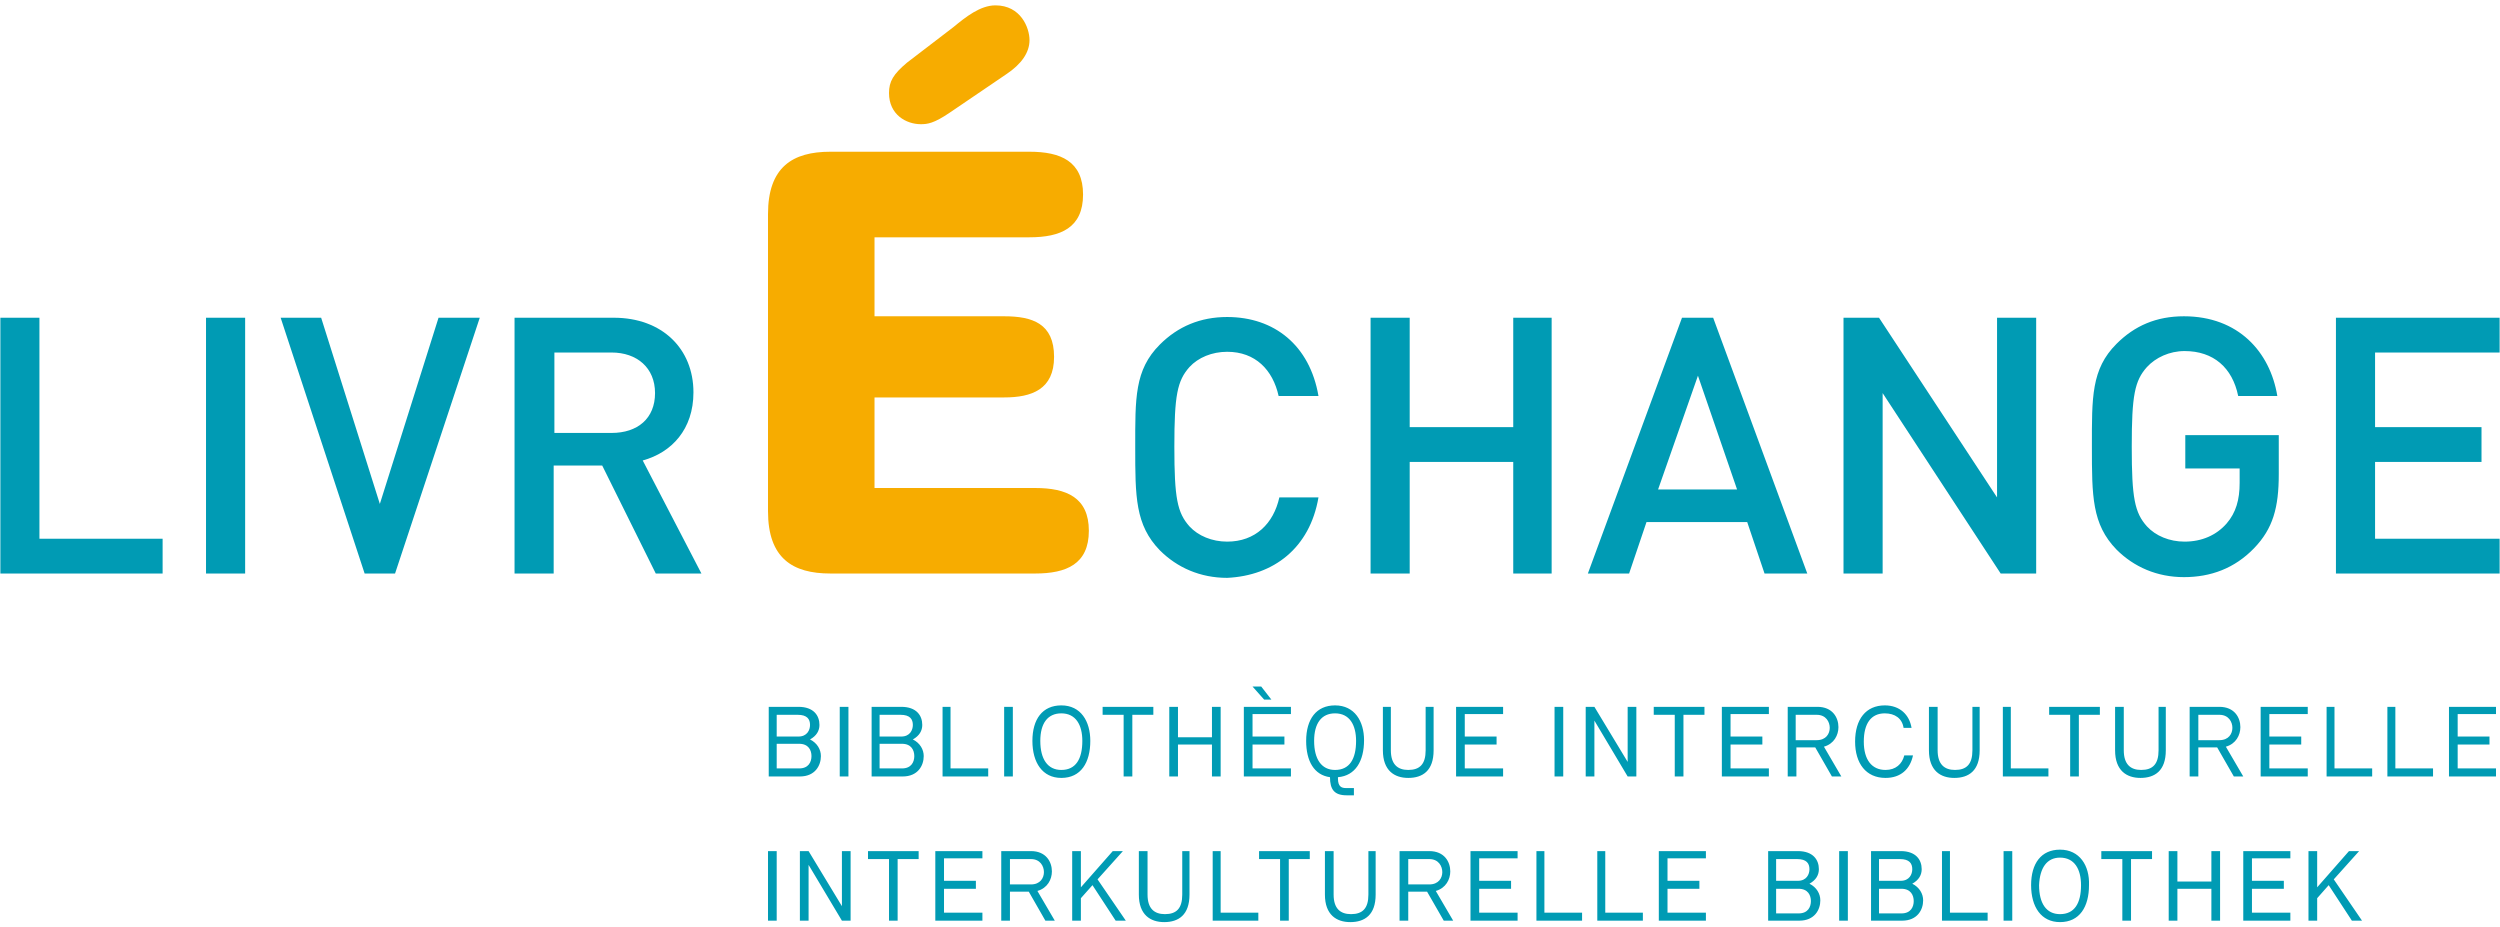
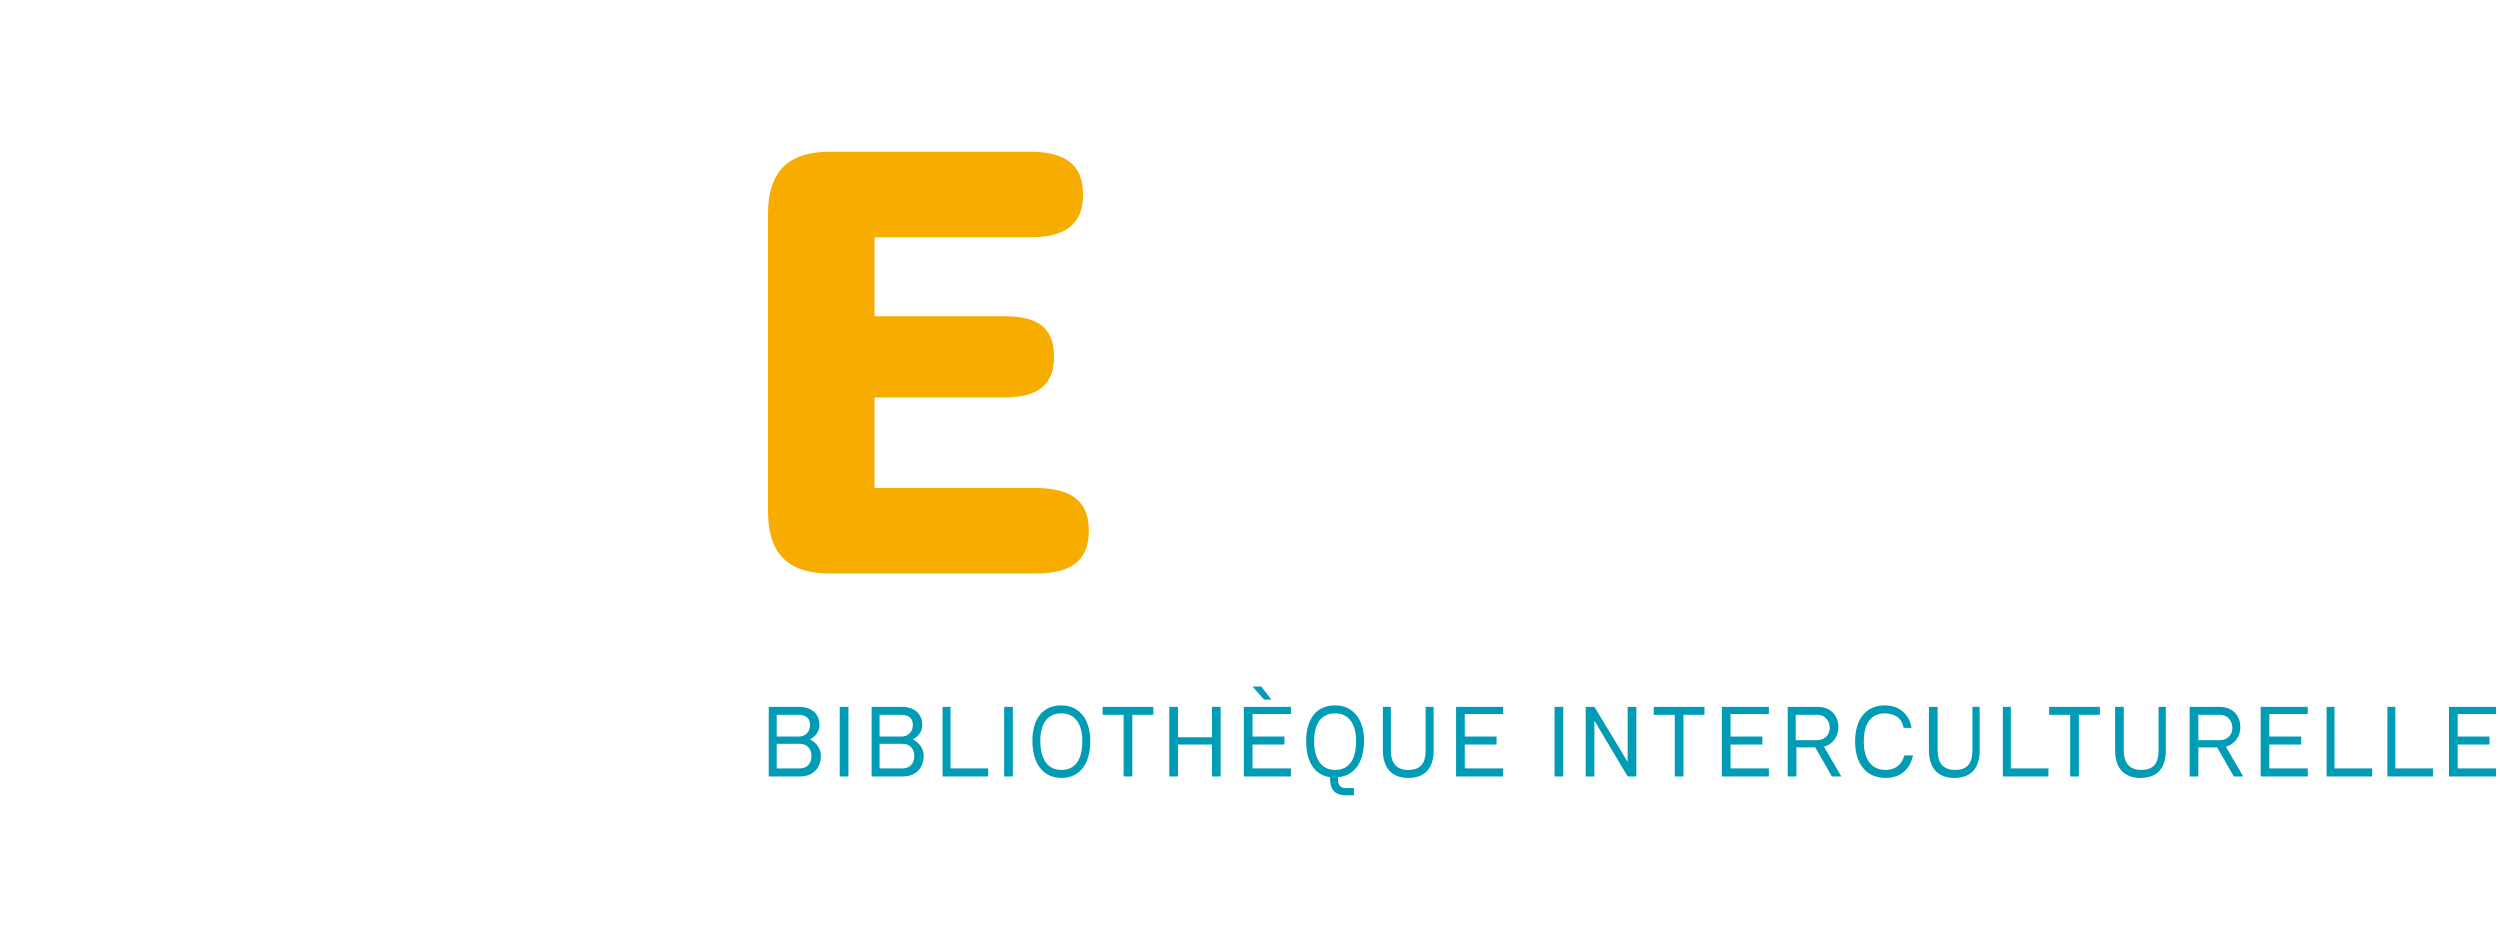
<svg xmlns="http://www.w3.org/2000/svg" width="3.833in" height="1.422in" viewBox="0 0 345 128">
  <style type="text/css">
	.st0{fill:#009BB4;}
	.st1{fill:#F7AC00;}
</style>
-   <path id="Imported Path #5" class="st0" d="M 344.96,79.15            C 344.96,79.15 344.96,74.35 344.96,74.35              344.96,74.35 327.77,74.35 327.77,74.35              327.77,74.35 327.77,63.75 327.77,63.75              327.77,63.75 342.46,63.75 342.46,63.75              342.46,63.75 342.46,58.95 342.46,58.95              342.46,58.95 327.77,58.95 327.77,58.95              327.77,58.95 327.77,48.65 327.77,48.65              327.77,48.65 344.96,48.65 344.96,48.65              344.96,48.65 344.96,43.85 344.96,43.85              344.96,43.85 322.37,43.85 322.37,43.85              322.37,43.85 322.37,79.15 322.37,79.15              322.37,79.15 344.96,79.15 344.96,79.15              344.96,79.15 344.96,79.15 344.96,79.15 Z            M 314.48,65.45            C 314.48,65.45 314.48,60.05 314.48,60.05              314.48,60.05 301.58,60.05 301.58,60.05              301.58,60.05 301.58,64.65 301.58,64.65              301.58,64.65 309.08,64.65 309.08,64.65              309.08,64.65 309.08,66.65 309.08,66.65              309.08,68.95 308.58,70.75 307.28,72.25              305.88,73.85 303.88,74.75 301.48,74.75              299.39,74.75 297.49,73.95 296.29,72.65              294.59,70.75 294.19,68.75 294.19,61.65              294.19,54.55 294.59,52.55 296.29,50.65              297.49,49.35 299.39,48.45 301.48,48.45              305.48,48.45 308.08,50.75 308.88,54.65              308.88,54.65 314.28,54.65 314.28,54.65              313.28,48.55 308.88,43.65 301.39,43.65              297.59,43.65 294.59,44.95 292.09,47.45              288.59,50.95 288.69,54.85 288.69,61.65              288.69,68.45 288.69,72.35 292.09,75.85              294.49,78.25 297.69,79.65 301.39,79.65              305.08,79.65 308.38,78.45 311.08,75.65              313.68,72.95 314.48,70.05 314.48,65.45M 281.00,79.15            C 281.00,79.15 281.00,43.85 281.00,43.85              281.00,43.85 275.60,43.85 275.60,43.85              275.60,43.85 275.60,68.65 275.60,68.65              275.60,68.65 259.31,43.85 259.31,43.85              259.31,43.85 254.41,43.85 254.41,43.85              254.41,43.85 254.41,79.15 254.41,79.15              254.41,79.15 259.81,79.15 259.81,79.15              259.81,79.15 259.81,54.25 259.81,54.25              259.81,54.25 276.10,79.15 276.10,79.15              276.10,79.15 281.00,79.15 281.00,79.15 Z            M 239.72,67.55            C 239.72,67.55 228.82,67.55 228.82,67.55              228.82,67.55 234.32,51.85 234.32,51.85              234.32,51.85 239.72,67.55 239.72,67.55 Z            M 249.41,79.15            C 249.41,79.15 236.42,43.85 236.42,43.85              236.42,43.85 232.12,43.85 232.12,43.85              232.12,43.85 219.13,79.15 219.13,79.15              219.13,79.15 224.82,79.15 224.82,79.15              224.82,79.15 227.22,72.05 227.22,72.05              227.22,72.05 241.12,72.05 241.12,72.05              241.12,72.05 243.51,79.15 243.51,79.15              243.51,79.15 249.41,79.15 249.41,79.15 Z            M 214.13,79.15            C 214.13,79.15 214.13,43.85 214.13,43.85              214.13,43.85 208.83,43.85 208.83,43.85              208.83,43.85 208.83,58.95 208.83,58.95              208.83,58.95 194.54,58.95 194.54,58.95              194.54,58.95 194.54,43.85 194.54,43.85              194.54,43.85 189.14,43.85 189.14,43.85              189.14,43.85 189.14,79.15 189.14,79.15              189.14,79.15 194.54,79.15 194.54,79.15              194.54,79.15 194.54,63.75 194.54,63.75              194.54,63.75 208.83,63.75 208.83,63.75              208.83,63.75 208.83,79.15 208.83,79.15              208.83,79.15 214.13,79.15 214.13,79.15 Z            M 181.95,68.65            C 181.95,68.65 176.55,68.65 176.55,68.65              175.75,72.25 173.25,74.75 169.35,74.75              167.25,74.75 165.35,73.95 164.15,72.65              162.46,70.75 162.06,68.75 162.06,61.65              162.06,54.55 162.46,52.55 164.15,50.65              165.35,49.35 167.25,48.55 169.35,48.55              173.25,48.55 175.65,51.05 176.45,54.65              176.45,54.65 181.95,54.65 181.95,54.65              180.75,47.65 175.85,43.75 169.35,43.75              165.65,43.75 162.56,45.05 160.06,47.55              156.56,51.05 156.66,54.95 156.66,61.75              156.66,68.55 156.66,72.45 160.06,75.95              162.46,78.35 165.65,79.75 169.35,79.75              175.75,79.45 180.75,75.65 181.95,68.65" />
  <path id="Imported Path #4" class="st1" d="M 105.98,70.55            C 105.98,77.05 109.38,79.15 114.58,79.15              114.58,79.15 142.86,79.15 142.86,79.15              147.16,79.15 150.26,77.85 150.26,73.25              150.26,68.65 147.16,67.35 142.86,67.35              142.86,67.35 120.68,67.35 120.68,67.35              120.68,67.35 120.68,54.85 120.68,54.85              120.68,54.85 138.57,54.85 138.57,54.85              142.37,54.85 145.46,53.75 145.46,49.25              145.46,44.65 142.47,43.65 138.57,43.65              138.57,43.65 120.68,43.65 120.68,43.65              120.68,43.65 120.68,32.75 120.68,32.75              120.68,32.75 142.07,32.75 142.07,32.75              146.36,32.75 149.46,31.45 149.46,26.85              149.46,22.25 146.36,20.94 142.07,20.94              142.07,20.94 114.58,20.94 114.58,20.94              109.38,20.94 105.98,23.05 105.98,29.55              105.98,29.55 105.98,70.55 105.98,70.55 Z" />
-   <path id="Imported Path #3" class="st0" d="M 90.39,54.25            C 90.39,57.75 87.99,59.75 84.39,59.75              84.39,59.75 76.50,59.75 76.50,59.75              76.50,59.75 76.50,48.65 76.50,48.65              76.50,48.65 84.39,48.65 84.39,48.65              87.89,48.65 90.39,50.75 90.39,54.25M 96.79,79.15            C 96.79,79.15 88.69,63.55 88.69,63.55              92.69,62.45 95.69,59.25 95.69,54.15              95.69,48.15 91.39,43.85 84.69,43.85              84.69,43.85 71.00,43.85 71.00,43.85              71.00,43.85 71.00,79.15 71.00,79.15              71.00,79.15 76.40,79.15 76.40,79.15              76.40,79.15 76.40,64.25 76.40,64.25              76.40,64.25 83.10,64.25 83.10,64.25              83.10,64.25 90.49,79.15 90.49,79.15              90.49,79.15 96.79,79.15 96.79,79.15 Z            M 66.20,43.85            C 66.20,43.85 60.51,43.85 60.51,43.85              60.51,43.85 52.41,69.55 52.41,69.55              52.41,69.55 44.31,43.85 44.31,43.85              44.31,43.85 38.72,43.85 38.72,43.85              38.72,43.85 50.31,79.15 50.31,79.15              50.31,79.15 54.51,79.15 54.51,79.15              54.51,79.15 66.20,43.85 66.20,43.85 Z            M 33.82,43.85            C 33.82,43.85 28.42,43.85 28.42,43.85              28.42,43.85 28.42,79.15 28.42,79.15              28.42,79.15 33.82,79.15 33.82,79.15              33.82,79.15 33.82,43.85 33.82,43.85 Z            M 22.43,79.15            C 22.43,79.15 22.43,74.35 22.43,74.35              22.43,74.35 5.43,74.35 5.43,74.35              5.43,74.35 5.43,43.85 5.43,43.85              5.43,43.85 0.04,43.85 0.04,43.85              0.04,43.85 0.04,79.15 0.04,79.15              0.04,79.15 22.43,79.15 22.43,79.15 Z" />
-   <path id="Imported Path #2" class="st1" d="M 125.17,8.64            C 123.27,10.24 122.68,11.24 122.68,12.84              122.68,15.84 125.07,17.14 127.07,17.14              127.97,17.14 128.87,17.04 131.07,15.54              131.07,15.54 138.87,10.24 138.87,10.24              140.97,8.84 142.07,7.24 142.07,5.54              142.07,3.84 140.87,0.74 137.37,0.74              135.27,0.74 133.27,2.34 131.57,3.74              131.57,3.74 125.17,8.64 125.17,8.64 Z" />
-   <path id="Imported Path #1" class="st0" d="M 319.78,117.46            C 319.78,117.46 318.58,117.46 318.58,117.46              318.58,117.46 318.58,127.06 318.58,127.06              318.58,127.06 319.78,127.06 319.78,127.06              319.78,127.06 319.78,123.96 319.78,123.96              319.78,123.96 321.37,122.16 321.37,122.16              321.37,122.16 324.57,127.06 324.57,127.06              324.57,127.06 325.97,127.06 325.97,127.06              325.97,127.06 322.07,121.36 322.07,121.36              322.07,121.36 325.57,117.46 325.57,117.46              325.57,117.46 324.17,117.46 324.17,117.46              324.17,117.46 319.78,122.46 319.78,122.46              319.78,122.46 319.78,117.46 319.78,117.46              319.78,117.46 319.78,117.46 319.78,117.46 Z            M 316.08,117.46            C 316.08,117.46 309.58,117.46 309.58,117.46              309.58,117.46 309.58,127.06 309.58,127.06              309.58,127.06 316.08,127.06 316.08,127.06              316.08,127.06 316.08,125.96 316.08,125.96              316.08,125.96 310.78,125.96 310.78,125.96              310.78,125.96 310.78,122.66 310.78,122.66              310.78,122.66 315.18,122.66 315.18,122.66              315.18,122.66 315.18,121.56 315.18,121.56              315.18,121.56 310.78,121.56 310.78,121.56              310.78,121.56 310.78,118.46 310.78,118.46              310.78,118.46 316.08,118.46 316.08,118.46              316.08,118.46 316.08,117.46 316.08,117.46 Z            M 306.38,117.46            C 306.38,117.46 305.18,117.46 305.18,117.46              305.18,117.46 305.18,121.66 305.18,121.66              305.18,121.66 300.49,121.66 300.49,121.66              300.49,121.66 300.49,117.46 300.49,117.46              300.49,117.46 299.29,117.46 299.29,117.46              299.29,117.46 299.29,127.06 299.29,127.06              299.29,127.06 300.49,127.06 300.49,127.06              300.49,127.06 300.49,122.66 300.49,122.66              300.49,122.66 305.18,122.66 305.18,122.66              305.18,122.66 305.18,127.06 305.18,127.06              305.18,127.06 306.38,127.06 306.38,127.06              306.38,127.06 306.38,117.46 306.38,117.46 Z            M 296.99,117.46            C 296.99,117.46 289.99,117.46 289.99,117.46              289.99,117.46 289.99,118.56 289.99,118.56              289.99,118.56 292.89,118.56 292.89,118.56              292.89,118.56 292.89,127.06 292.89,127.06              292.89,127.06 294.09,127.06 294.09,127.06              294.09,127.06 294.09,118.56 294.09,118.56              294.09,118.56 296.99,118.56 296.99,118.56              296.99,118.56 296.99,117.46 296.99,117.46              296.99,117.46 296.99,117.46 296.99,117.46 Z            M 284.29,118.36            C 286.29,118.36 287.19,119.96 287.19,122.16              287.19,124.66 286.29,126.16 284.29,126.16              282.39,126.16 281.40,124.66 281.40,122.16              281.50,119.76 282.49,118.36 284.29,118.36M 284.29,117.26            C 281.69,117.26 280.30,119.16 280.30,122.16              280.30,125.16 281.69,127.26 284.29,127.26              286.99,127.26 288.29,125.16 288.29,122.16              288.39,119.46 286.99,117.26 284.29,117.26M 277.70,117.46            C 277.70,117.46 276.50,117.46 276.50,117.46              276.50,117.46 276.50,127.06 276.50,127.06              276.50,127.06 277.70,127.06 277.70,127.06              277.70,127.06 277.70,117.46 277.70,117.46 Z            M 269.20,117.46            C 269.20,117.46 268.00,117.46 268.00,117.46              268.00,117.46 268.00,127.06 268.00,127.06              268.00,127.06 274.30,127.06 274.30,127.06              274.30,127.06 274.30,125.96 274.30,125.96              274.30,125.96 269.10,125.96 269.10,125.96              269.10,125.96 269.10,117.46 269.10,117.46              269.10,117.46 269.20,117.46 269.20,117.46 Z            M 262.40,122.66            C 263.70,122.66 264.10,123.56 264.10,124.36              264.10,125.16 263.70,126.06 262.40,126.06              262.40,126.06 259.31,126.06 259.31,126.06              259.31,126.06 259.31,122.66 259.31,122.66              259.31,122.66 262.40,122.66 262.40,122.66 Z            M 262.20,118.56            C 263.50,118.56 263.90,119.16 263.90,119.96              263.90,120.66 263.50,121.56 262.30,121.56              262.30,121.56 259.31,121.56 259.31,121.56              259.31,121.56 259.31,118.56 259.31,118.56              259.31,118.56 262.20,118.56 262.20,118.56 Z            M 258.21,117.46            C 258.21,117.46 258.21,127.06 258.21,127.06              258.21,127.06 262.50,127.06 262.50,127.06              264.60,127.06 265.40,125.56 265.40,124.26              265.40,123.36 264.90,122.46 263.90,121.96              264.80,121.46 265.20,120.76 265.20,119.96              265.20,118.66 264.40,117.46 262.30,117.46              262.30,117.46 258.21,117.46 258.21,117.46 Z            M 255.01,117.46            C 255.01,117.46 253.81,117.46 253.81,117.46              253.81,117.46 253.81,127.06 253.81,127.06              253.81,127.06 255.01,127.06 255.01,127.06              255.01,127.06 255.01,117.46 255.01,117.46 Z            M 248.21,122.66            C 249.51,122.66 249.91,123.56 249.91,124.36              249.91,125.16 249.51,126.06 248.21,126.06              248.21,126.06 245.11,126.06 245.11,126.06              245.11,126.06 245.11,122.66 245.11,122.66              245.11,122.66 248.21,122.66 248.21,122.66 Z            M 248.01,118.56            C 249.31,118.56 249.71,119.16 249.71,119.96              249.71,120.66 249.31,121.56 248.11,121.56              248.11,121.56 245.11,121.56 245.11,121.56              245.11,121.56 245.11,118.56 245.11,118.56              245.11,118.56 248.01,118.56 248.01,118.56 Z            M 244.01,117.46            C 244.01,117.46 244.01,127.06 244.01,127.06              244.01,127.06 248.31,127.06 248.31,127.06              250.41,127.06 251.21,125.56 251.21,124.26              251.21,123.36 250.71,122.46 249.71,121.96              250.61,121.46 251.01,120.76 251.01,119.96              251.01,118.66 250.21,117.46 248.11,117.46              248.11,117.46 244.01,117.46 244.01,117.46 Z            M 235.42,117.46            C 235.42,117.46 228.92,117.46 228.92,117.46              228.92,117.46 228.92,127.06 228.92,127.06              228.92,127.06 235.42,127.06 235.42,127.06              235.42,127.06 235.42,125.96 235.42,125.96              235.42,125.96 230.12,125.96 230.12,125.96              230.12,125.96 230.12,122.66 230.12,122.66              230.12,122.66 234.52,122.66 234.52,122.66              234.52,122.66 234.52,121.56 234.52,121.56              234.52,121.56 230.12,121.56 230.12,121.56              230.12,121.56 230.12,118.46 230.12,118.46              230.12,118.46 235.42,118.46 235.42,118.46              235.42,118.46 235.42,117.46 235.42,117.46 Z            M 221.63,117.46            C 221.63,117.46 220.43,117.46 220.43,117.46              220.43,117.46 220.43,127.06 220.43,127.06              220.43,127.06 226.72,127.06 226.72,127.06              226.72,127.06 226.72,125.96 226.72,125.96              226.72,125.96 221.53,125.96 221.53,125.96              221.53,125.96 221.53,117.46 221.53,117.46              221.53,117.46 221.63,117.46 221.63,117.46 Z            M 213.23,117.46            C 213.23,117.46 212.03,117.46 212.03,117.46              212.03,117.46 212.03,127.06 212.03,127.06              212.03,127.06 218.33,127.06 218.33,127.06              218.33,127.06 218.33,125.96 218.33,125.96              218.33,125.96 213.13,125.96 213.13,125.96              213.13,125.96 213.13,117.46 213.13,117.46              213.13,117.46 213.23,117.46 213.23,117.46 Z            M 209.43,117.46            C 209.43,117.46 202.93,117.46 202.93,117.46              202.93,117.46 202.93,127.06 202.93,127.06              202.93,127.06 209.43,127.06 209.43,127.06              209.43,127.06 209.43,125.96 209.43,125.96              209.43,125.96 204.13,125.96 204.13,125.96              204.13,125.96 204.13,122.66 204.13,122.66              204.13,122.66 208.53,122.66 208.53,122.66              208.53,122.66 208.53,121.56 208.53,121.56              208.53,121.56 204.13,121.56 204.13,121.56              204.13,121.56 204.13,118.46 204.13,118.46              204.13,118.46 209.43,118.46 209.43,118.46              209.43,118.46 209.43,117.46 209.43,117.46 Z            M 197.24,118.56            C 198.54,118.56 199.04,119.56 199.04,120.36              199.04,121.16 198.54,122.06 197.24,122.06              197.24,122.06 194.34,122.06 194.34,122.06              194.34,122.06 194.34,118.56 194.34,118.56              194.34,118.56 197.24,118.56 197.24,118.56 Z            M 193.14,117.46            C 193.14,117.46 193.14,127.06 193.14,127.06              193.14,127.06 194.34,127.06 194.34,127.06              194.34,127.06 194.34,123.06 194.34,123.06              194.34,123.06 196.94,123.06 196.94,123.06              196.94,123.06 199.24,127.06 199.24,127.06              199.24,127.06 200.54,127.06 200.54,127.06              200.54,127.06 198.14,122.96 198.14,122.96              199.54,122.56 200.14,121.36 200.14,120.26              200.14,118.96 199.34,117.46 197.24,117.46              197.24,117.46 193.14,117.46 193.14,117.46 Z            M 190.04,117.46            C 190.04,117.46 188.84,117.46 188.84,117.46              188.84,117.46 188.84,123.46 188.84,123.46              188.84,125.36 188.04,126.16 186.44,126.16              184.94,126.16 184.04,125.36 184.04,123.46              184.04,123.46 184.04,117.46 184.04,117.46              184.04,117.46 182.84,117.46 182.84,117.46              182.84,117.46 182.84,123.46 182.84,123.46              182.84,126.26 184.44,127.26 186.34,127.26              188.34,127.26 189.84,126.26 189.84,123.46              189.84,123.46 189.84,117.46 189.84,117.46              189.84,117.46 190.04,117.46 190.04,117.46 Z            M 180.75,117.46            C 180.75,117.46 173.75,117.46 173.75,117.46              173.75,117.46 173.75,118.56 173.75,118.56              173.75,118.56 176.65,118.56 176.65,118.56              176.65,118.56 176.65,127.06 176.65,127.06              176.65,127.06 177.85,127.06 177.85,127.06              177.85,127.06 177.85,118.56 177.85,118.56              177.85,118.56 180.75,118.56 180.75,118.56              180.75,118.56 180.75,117.46 180.75,117.46              180.75,117.46 180.75,117.46 180.75,117.46 Z            M 168.55,117.46            C 168.55,117.46 167.35,117.46 167.35,117.46              167.35,117.46 167.35,127.06 167.35,127.06              167.35,127.06 173.65,127.06 173.65,127.06              173.65,127.06 173.65,125.96 173.65,125.96              173.65,125.96 168.45,125.96 168.45,125.96              168.45,125.96 168.45,117.46 168.45,117.46              168.45,117.46 168.55,117.46 168.55,117.46 Z            M 164.35,117.46            C 164.35,117.46 163.15,117.46 163.15,117.46              163.15,117.46 163.15,123.46 163.15,123.46              163.15,125.36 162.36,126.16 160.76,126.16              159.26,126.16 158.36,125.36 158.36,123.46              158.36,123.46 158.36,117.46 158.36,117.46              158.36,117.46 157.16,117.46 157.16,117.46              157.16,117.46 157.16,123.46 157.16,123.46              157.16,126.26 158.76,127.26 160.66,127.26              162.65,127.26 164.15,126.26 164.15,123.46              164.15,123.46 164.15,117.46 164.15,117.46              164.15,117.46 164.35,117.46 164.35,117.46 Z            M 149.16,117.46            C 149.16,117.46 147.96,117.46 147.96,117.46              147.96,117.46 147.96,127.06 147.96,127.06              147.96,127.06 149.16,127.06 149.16,127.06              149.16,127.06 149.16,123.96 149.16,123.96              149.16,123.96 150.76,122.16 150.76,122.16              150.76,122.16 153.96,127.06 153.96,127.06              153.96,127.06 155.36,127.06 155.36,127.06              155.36,127.06 151.46,121.36 151.46,121.36              151.46,121.36 154.96,117.46 154.96,117.46              154.96,117.46 153.56,117.46 153.56,117.46              153.56,117.46 149.16,122.46 149.16,122.46              149.16,122.46 149.16,117.46 149.16,117.46              149.16,117.46 149.16,117.46 149.16,117.46 Z            M 142.27,118.56            C 143.56,118.56 144.06,119.56 144.06,120.36              144.06,121.16 143.56,122.06 142.27,122.06              142.27,122.06 139.37,122.06 139.37,122.06              139.37,122.06 139.37,118.56 139.37,118.56              139.37,118.56 142.27,118.56 142.27,118.56 Z            M 138.17,117.46            C 138.17,117.46 138.17,127.06 138.17,127.06              138.17,127.06 139.37,127.06 139.37,127.06              139.37,127.06 139.37,123.06 139.37,123.06              139.37,123.06 141.97,123.06 141.97,123.06              141.97,123.06 144.26,127.06 144.26,127.06              144.26,127.06 145.56,127.06 145.56,127.06              145.56,127.06 143.16,122.96 143.16,122.96              144.56,122.56 145.16,121.36 145.16,120.26              145.16,118.96 144.36,117.46 142.27,117.46              142.27,117.46 138.17,117.46 138.17,117.46 Z            M 135.57,117.46            C 135.57,117.46 129.07,117.46 129.07,117.46              129.07,117.46 129.07,127.06 129.07,127.06              129.07,127.06 135.57,127.06 135.57,127.06              135.57,127.06 135.57,125.96 135.57,125.96              135.57,125.96 130.27,125.96 130.27,125.96              130.27,125.96 130.27,122.66 130.27,122.66              130.27,122.66 134.67,122.66 134.67,122.66              134.67,122.66 134.67,121.56 134.67,121.56              134.67,121.56 130.27,121.56 130.27,121.56              130.27,121.56 130.27,118.46 130.27,118.46              130.27,118.46 135.57,118.46 135.57,118.46              135.57,118.46 135.57,117.46 135.57,117.46              135.57,117.46 135.57,117.46 135.57,117.46 Z            M 126.77,117.46            C 126.77,117.46 119.78,117.46 119.78,117.46              119.78,117.46 119.78,118.56 119.78,118.56              119.78,118.56 122.68,118.56 122.68,118.56              122.68,118.56 122.68,127.06 122.68,127.06              122.68,127.06 123.87,127.06 123.87,127.06              123.87,127.06 123.87,118.56 123.87,118.56              123.87,118.56 126.77,118.56 126.77,118.56              126.77,118.56 126.77,117.46 126.77,117.46 Z            M 117.38,117.46            C 117.38,117.46 116.18,117.46 116.18,117.46              116.18,117.46 116.18,125.06 116.18,125.06              116.18,125.06 111.58,117.46 111.58,117.46              111.58,117.46 110.38,117.46 110.38,117.46              110.38,117.46 110.38,127.06 110.38,127.06              110.38,127.06 111.58,127.06 111.58,127.06              111.58,127.06 111.58,119.36 111.58,119.36              111.58,119.36 116.18,127.06 116.18,127.06              116.18,127.06 117.38,127.06 117.38,127.06              117.38,127.06 117.38,117.46 117.38,117.46 Z            M 107.18,117.46            C 107.18,117.46 105.98,117.46 105.98,117.46              105.98,117.46 105.98,127.06 105.98,127.06              105.98,127.06 107.18,127.06 107.18,127.06              107.18,127.06 107.18,117.46 107.18,117.46 Z" />
  <path id="Imported Path" class="st0" d="M 344.46,97.55            C 344.46,97.55 337.97,97.55 337.97,97.55              337.97,97.55 337.97,107.16 337.97,107.16              337.97,107.16 344.46,107.16 344.46,107.16              344.46,107.16 344.46,106.05 344.46,106.05              344.46,106.05 339.17,106.05 339.17,106.05              339.17,106.05 339.17,102.75 339.17,102.75              339.17,102.75 343.56,102.75 343.56,102.75              343.56,102.75 343.56,101.65 343.56,101.65              343.56,101.65 339.17,101.65 339.17,101.65              339.17,101.65 339.17,98.55 339.17,98.55              339.17,98.55 344.46,98.55 344.46,98.55              344.46,98.55 344.46,97.55 344.46,97.55 Z            M 330.67,97.55            C 330.67,97.55 329.47,97.55 329.47,97.55              329.47,97.55 329.47,107.16 329.47,107.16              329.47,107.16 335.77,107.16 335.77,107.16              335.77,107.16 335.77,106.05 335.77,106.05              335.77,106.05 330.57,106.05 330.57,106.05              330.57,106.05 330.57,97.55 330.57,97.55              330.57,97.55 330.67,97.55 330.67,97.55 Z            M 322.27,97.55            C 322.27,97.55 321.08,97.55 321.08,97.55              321.08,97.55 321.08,107.16 321.08,107.16              321.08,107.16 327.37,107.16 327.37,107.16              327.37,107.16 327.37,106.05 327.37,106.05              327.37,106.05 322.17,106.05 322.17,106.05              322.17,106.05 322.17,97.55 322.17,97.55              322.17,97.55 322.27,97.55 322.27,97.55 Z            M 318.48,97.55            C 318.48,97.55 311.98,97.55 311.98,97.55              311.98,97.55 311.98,107.16 311.98,107.16              311.98,107.16 318.48,107.16 318.48,107.16              318.48,107.16 318.48,106.05 318.48,106.05              318.48,106.05 313.18,106.05 313.18,106.05              313.18,106.05 313.18,102.75 313.18,102.75              313.18,102.75 317.58,102.75 317.58,102.75              317.58,102.75 317.58,101.65 317.58,101.65              317.58,101.65 313.18,101.65 313.18,101.65              313.18,101.65 313.18,98.55 313.18,98.55              313.18,98.55 318.48,98.55 318.48,98.55              318.48,98.55 318.48,97.55 318.48,97.55 Z            M 306.28,98.65            C 307.58,98.65 308.08,99.65 308.08,100.45              308.08,101.25 307.58,102.15 306.28,102.15              306.28,102.15 303.38,102.15 303.38,102.15              303.38,102.15 303.38,98.65 303.38,98.65              303.38,98.65 306.28,98.65 306.28,98.65 Z            M 302.18,97.55            C 302.18,97.55 302.18,107.16 302.18,107.16              302.18,107.16 303.38,107.16 303.38,107.16              303.38,107.16 303.38,103.15 303.38,103.15              303.38,103.15 305.98,103.15 305.98,103.15              305.98,103.15 308.28,107.16 308.28,107.16              308.28,107.16 309.58,107.16 309.58,107.16              309.58,107.16 307.18,103.05 307.18,103.05              308.58,102.65 309.18,101.45 309.18,100.35              309.18,99.05 308.38,97.55 306.28,97.55              306.28,97.55 302.18,97.55 302.18,97.55 Z            M 299.09,97.55            C 299.09,97.55 297.89,97.55 297.89,97.55              297.89,97.55 297.89,103.55 297.89,103.55              297.89,105.45 297.09,106.26 295.49,106.26              293.99,106.26 293.09,105.45 293.09,103.55              293.09,103.55 293.09,97.55 293.09,97.55              293.09,97.55 291.89,97.55 291.89,97.55              291.89,97.55 291.89,103.55 291.89,103.55              291.89,106.36 293.49,107.36 295.39,107.36              297.39,107.36 298.89,106.36 298.89,103.55              298.89,103.55 298.89,97.55 298.89,97.55              298.89,97.55 299.09,97.55 299.09,97.55 Z            M 289.79,97.55            C 289.79,97.55 282.79,97.55 282.79,97.55              282.79,97.55 282.79,98.65 282.79,98.65              282.79,98.65 285.69,98.65 285.69,98.65              285.69,98.65 285.69,107.16 285.69,107.16              285.69,107.16 286.89,107.16 286.89,107.16              286.89,107.16 286.89,98.65 286.89,98.65              286.89,98.65 289.79,98.65 289.79,98.65              289.79,98.65 289.79,97.55 289.79,97.55              289.79,97.55 289.79,97.55 289.79,97.55 Z            M 277.60,97.55            C 277.60,97.55 276.40,97.55 276.40,97.55              276.40,97.55 276.40,107.16 276.40,107.16              276.40,107.16 282.69,107.16 282.69,107.16              282.69,107.16 282.69,106.05 282.69,106.05              282.69,106.05 277.50,106.05 277.50,106.05              277.50,106.05 277.50,97.55 277.50,97.55              277.50,97.55 277.60,97.55 277.60,97.55 Z            M 273.40,97.55            C 273.40,97.55 272.20,97.55 272.20,97.55              272.20,97.55 272.20,103.55 272.20,103.55              272.20,105.45 271.40,106.26 269.80,106.26              268.30,106.26 267.40,105.45 267.40,103.55              267.40,103.55 267.40,97.55 267.40,97.55              267.40,97.55 266.20,97.55 266.20,97.55              266.20,97.55 266.20,103.55 266.20,103.55              266.20,106.36 267.80,107.36 269.70,107.36              271.70,107.36 273.20,106.36 273.20,103.55              273.20,103.55 273.20,97.55 273.20,97.55              273.20,97.55 273.40,97.55 273.40,97.55 Z            M 263.80,100.45            C 263.50,98.65 262.20,97.35 260.11,97.35              257.51,97.35 256.01,99.25 256.01,102.35              256.01,105.35 257.51,107.36 260.21,107.36              262.30,107.36 263.60,106.16 264.00,104.25              264.00,104.25 262.80,104.25 262.80,104.25              262.50,105.45 261.61,106.26 260.21,106.26              258.31,106.26 257.21,104.85 257.21,102.35              257.21,99.85 258.21,98.45 260.11,98.45              261.51,98.45 262.50,99.15 262.70,100.45              262.70,100.45 263.80,100.45 263.80,100.45 Z            M 250.71,98.65            C 252.01,98.65 252.51,99.65 252.51,100.45              252.51,101.25 252.01,102.15 250.71,102.15              250.71,102.15 247.81,102.15 247.81,102.15              247.81,102.15 247.81,98.65 247.81,98.65              247.81,98.65 250.71,98.65 250.71,98.65 Z            M 246.71,97.55            C 246.71,97.55 246.71,107.16 246.71,107.16              246.71,107.16 247.91,107.16 247.91,107.16              247.91,107.16 247.91,103.15 247.91,103.15              247.91,103.15 250.51,103.15 250.51,103.15              250.51,103.15 252.81,107.16 252.81,107.16              252.81,107.16 254.11,107.16 254.11,107.16              254.11,107.16 251.71,103.05 251.71,103.05              253.11,102.65 253.71,101.45 253.71,100.35              253.71,99.05 252.91,97.55 250.81,97.55              250.81,97.55 246.71,97.55 246.71,97.55 Z            M 244.11,97.55            C 244.11,97.55 237.62,97.55 237.62,97.55              237.62,97.55 237.62,107.16 237.62,107.16              237.62,107.16 244.11,107.16 244.11,107.16              244.11,107.16 244.11,106.05 244.11,106.05              244.11,106.05 238.82,106.05 238.82,106.05              238.82,106.05 238.82,102.75 238.82,102.75              238.82,102.75 243.21,102.75 243.21,102.75              243.21,102.75 243.21,101.65 243.21,101.65              243.21,101.65 238.82,101.65 238.82,101.65              238.82,101.65 238.82,98.55 238.82,98.55              238.82,98.55 244.11,98.55 244.11,98.55              244.11,98.55 244.11,97.55 244.11,97.55 Z            M 235.22,97.55            C 235.22,97.55 228.22,97.55 228.22,97.55              228.22,97.55 228.22,98.65 228.22,98.65              228.22,98.65 231.12,98.65 231.12,98.65              231.12,98.65 231.12,107.16 231.12,107.16              231.12,107.16 232.32,107.16 232.32,107.16              232.32,107.16 232.32,98.65 232.32,98.65              232.32,98.65 235.22,98.65 235.22,98.65              235.22,98.65 235.22,97.55 235.22,97.55              235.22,97.55 235.22,97.55 235.22,97.55 Z            M 225.82,97.55            C 225.82,97.55 224.62,97.55 224.62,97.55              224.62,97.55 224.62,105.15 224.62,105.15              224.62,105.15 220.03,97.55 220.03,97.55              220.03,97.55 218.83,97.55 218.83,97.55              218.83,97.55 218.83,107.16 218.83,107.16              218.83,107.16 220.03,107.16 220.03,107.16              220.03,107.16 220.03,99.45 220.03,99.45              220.03,99.45 224.62,107.16 224.62,107.16              224.62,107.16 225.82,107.16 225.82,107.16              225.82,107.16 225.82,97.55 225.82,97.55 Z            M 215.73,97.55            C 215.73,97.55 214.53,97.55 214.53,97.55              214.53,97.55 214.53,107.16 214.53,107.16              214.53,107.16 215.73,107.16 215.73,107.16              215.73,107.16 215.73,97.55 215.73,97.55 Z            M 207.43,97.55            C 207.43,97.55 200.94,97.55 200.94,97.55              200.94,97.55 200.94,107.16 200.94,107.16              200.94,107.16 207.43,107.16 207.43,107.16              207.43,107.16 207.43,106.05 207.43,106.05              207.43,106.05 202.14,106.05 202.14,106.05              202.14,106.05 202.14,102.75 202.14,102.75              202.14,102.75 206.53,102.75 206.53,102.75              206.53,102.75 206.53,101.65 206.53,101.65              206.53,101.65 202.14,101.65 202.14,101.65              202.14,101.65 202.14,98.55 202.14,98.55              202.14,98.55 207.43,98.55 207.43,98.55              207.43,98.55 207.43,97.55 207.43,97.55 Z            M 197.94,97.55            C 197.94,97.55 196.74,97.55 196.74,97.55              196.74,97.55 196.74,103.55 196.74,103.55              196.74,105.45 195.94,106.26 194.34,106.26              192.84,106.26 191.94,105.45 191.94,103.55              191.94,103.55 191.94,97.55 191.94,97.55              191.94,97.55 190.84,97.55 190.84,97.55              190.84,97.55 190.84,103.55 190.84,103.55              190.84,106.36 192.44,107.36 194.34,107.36              196.34,107.36 197.84,106.36 197.84,103.55              197.84,103.55 197.84,97.55 197.84,97.55              197.84,97.55 197.94,97.55 197.94,97.55 Z            M 184.24,98.45            C 186.24,98.45 187.14,100.05 187.14,102.25              187.14,104.75 186.24,106.26 184.24,106.26              182.35,106.26 181.35,104.75 181.35,102.25              181.35,99.85 182.35,98.45 184.24,98.45M 184.24,97.35            C 181.65,97.35 180.25,99.25 180.25,102.25              180.25,105.05 181.35,106.96 183.54,107.26              183.54,108.96 184.14,109.76 185.84,109.76              186.14,109.76 186.64,109.76 186.84,109.76              186.84,109.76 186.84,108.76 186.84,108.76              186.84,108.76 185.74,108.76 185.74,108.76              185.14,108.76 184.64,108.56 184.64,107.46              184.64,107.46 184.64,107.26 184.64,107.26              187.04,107.06 188.24,105.05 188.24,102.15              188.24,99.55 186.94,97.35 184.24,97.35M 175.45,96.55            C 175.45,96.55 174.05,94.75 174.05,94.75              174.05,94.75 172.85,94.75 172.85,94.75              172.85,94.75 174.45,96.55 174.45,96.55              174.45,96.55 175.45,96.55 175.45,96.55 Z            M 178.15,97.55            C 178.15,97.55 171.65,97.55 171.65,97.55              171.65,97.55 171.65,107.16 171.65,107.16              171.65,107.16 178.15,107.16 178.15,107.16              178.15,107.16 178.15,106.05 178.15,106.05              178.15,106.05 172.85,106.05 172.85,106.05              172.85,106.05 172.85,102.75 172.85,102.75              172.85,102.75 177.25,102.75 177.25,102.75              177.25,102.75 177.25,101.65 177.25,101.65              177.25,101.65 172.85,101.65 172.85,101.65              172.85,101.65 172.85,98.55 172.85,98.55              172.85,98.55 178.15,98.55 178.15,98.55              178.15,98.55 178.15,97.55 178.15,97.55 Z            M 168.45,97.55            C 168.45,97.55 167.25,97.55 167.25,97.55              167.25,97.55 167.25,101.75 167.25,101.75              167.25,101.75 162.56,101.75 162.56,101.75              162.56,101.75 162.56,97.55 162.56,97.55              162.56,97.55 161.36,97.55 161.36,97.55              161.36,97.55 161.36,107.16 161.36,107.16              161.36,107.16 162.56,107.16 162.56,107.16              162.56,107.16 162.56,102.75 162.56,102.75              162.56,102.75 167.25,102.75 167.25,102.75              167.25,102.75 167.25,107.16 167.25,107.16              167.25,107.16 168.45,107.16 168.45,107.16              168.45,107.16 168.45,97.55 168.45,97.55 Z            M 159.16,97.55            C 159.16,97.55 152.16,97.55 152.16,97.55              152.16,97.55 152.16,98.65 152.16,98.65              152.16,98.65 155.06,98.65 155.06,98.65              155.06,98.65 155.06,107.16 155.06,107.16              155.06,107.16 156.26,107.16 156.26,107.16              156.26,107.16 156.26,98.65 156.26,98.65              156.26,98.65 159.16,98.65 159.16,98.65              159.16,98.65 159.16,97.55 159.16,97.55              159.16,97.55 159.16,97.55 159.16,97.55 Z            M 146.46,98.45            C 148.46,98.45 149.36,100.05 149.36,102.25              149.36,104.75 148.46,106.26 146.46,106.26              144.56,106.26 143.56,104.75 143.56,102.25              143.56,99.85 144.56,98.45 146.46,98.45M 146.46,97.35            C 143.86,97.35 142.47,99.25 142.47,102.25              142.47,105.25 143.86,107.36 146.46,107.36              149.16,107.36 150.46,105.25 150.46,102.25              150.46,99.55 149.16,97.35 146.46,97.35M 139.77,97.55            C 139.77,97.55 138.57,97.55 138.57,97.55              138.57,97.55 138.57,107.16 138.57,107.16              138.57,107.16 139.77,107.16 139.77,107.16              139.77,107.16 139.77,97.55 139.77,97.55 Z            M 131.27,97.55            C 131.27,97.55 130.07,97.55 130.07,97.55              130.07,97.55 130.07,107.16 130.07,107.16              130.07,107.16 136.37,107.16 136.37,107.16              136.37,107.16 136.37,106.05 136.37,106.05              136.37,106.05 131.17,106.05 131.17,106.05              131.17,106.05 131.17,97.55 131.17,97.55              131.17,97.55 131.27,97.55 131.27,97.55 Z            M 124.47,102.65            C 125.77,102.65 126.17,103.55 126.17,104.35              126.17,105.15 125.77,106.05 124.47,106.05              124.47,106.05 121.38,106.05 121.38,106.05              121.38,106.05 121.38,102.65 121.38,102.65              121.38,102.65 124.47,102.65 124.47,102.65 Z            M 124.27,98.65            C 125.57,98.65 125.97,99.25 125.97,100.05              125.97,100.75 125.57,101.65 124.37,101.65              124.37,101.65 121.38,101.65 121.38,101.65              121.38,101.65 121.38,98.65 121.38,98.65              121.38,98.65 124.27,98.65 124.27,98.65 Z            M 120.28,97.55            C 120.28,97.55 120.28,107.16 120.28,107.16              120.28,107.16 124.57,107.16 124.57,107.16              126.67,107.16 127.47,105.65 127.47,104.35              127.47,103.45 126.97,102.55 125.97,102.05              126.87,101.55 127.27,100.85 127.27,100.05              127.27,98.75 126.47,97.55 124.37,97.55              124.37,97.55 120.28,97.55 120.28,97.55 Z            M 117.08,97.55            C 117.08,97.55 115.88,97.55 115.88,97.55              115.88,97.55 115.88,107.16 115.88,107.16              115.88,107.16 117.08,107.16 117.08,107.16              117.08,107.16 117.08,97.55 117.08,97.55 Z            M 110.28,102.65            C 111.58,102.65 111.98,103.55 111.98,104.35              111.98,105.15 111.58,106.05 110.28,106.05              110.28,106.05 107.18,106.05 107.18,106.05              107.18,106.05 107.18,102.65 107.18,102.65              107.18,102.65 110.28,102.65 110.28,102.65 Z            M 110.08,98.65            C 111.38,98.65 111.78,99.25 111.78,100.05              111.78,100.75 111.38,101.65 110.18,101.65              110.18,101.65 107.18,101.65 107.18,101.65              107.18,101.65 107.18,98.65 107.18,98.65              107.18,98.65 110.08,98.65 110.08,98.65 Z            M 106.08,97.55            C 106.08,97.55 106.08,107.16 106.08,107.16              106.08,107.16 110.38,107.16 110.38,107.16              112.48,107.16 113.28,105.65 113.28,104.35              113.28,103.45 112.78,102.55 111.78,102.05              112.68,101.55 113.08,100.85 113.08,100.05              113.08,98.75 112.28,97.55 110.18,97.55              110.18,97.55 106.08,97.55 106.08,97.55 Z" />
</svg>